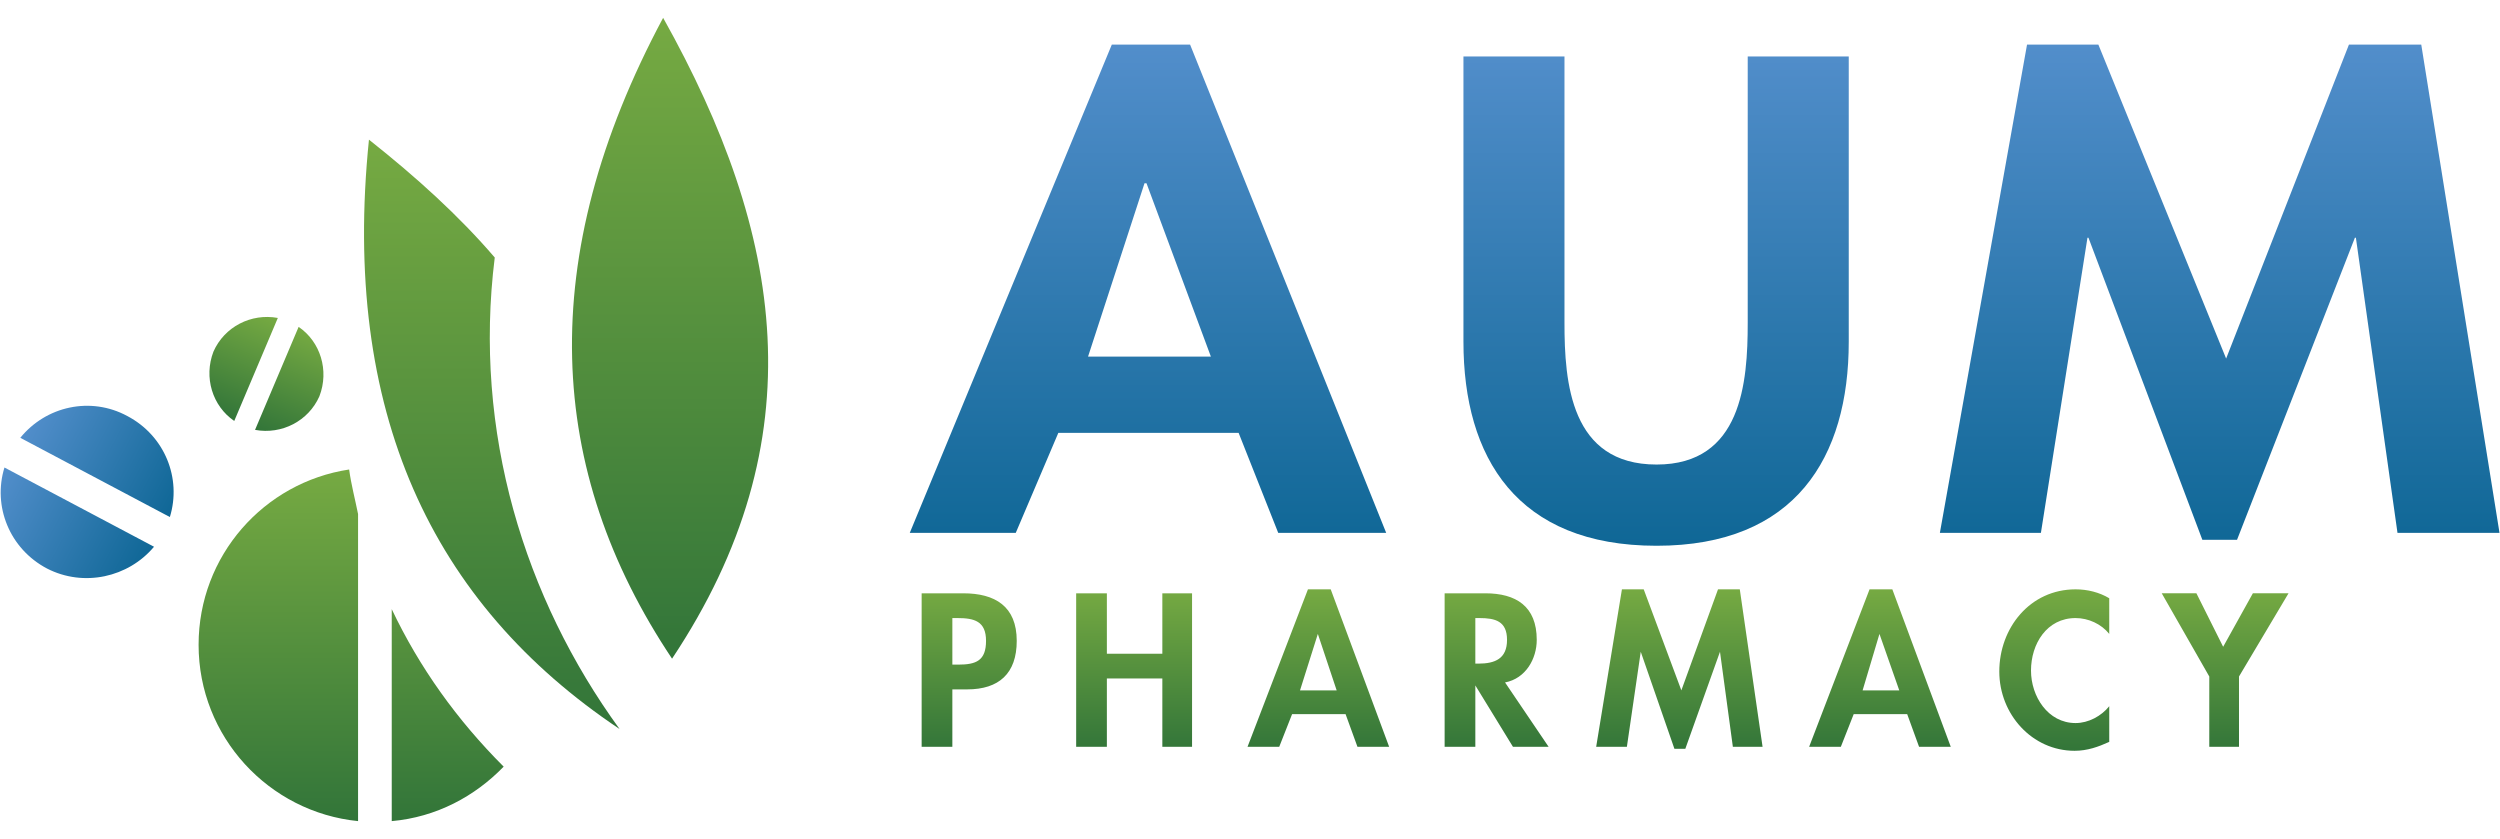
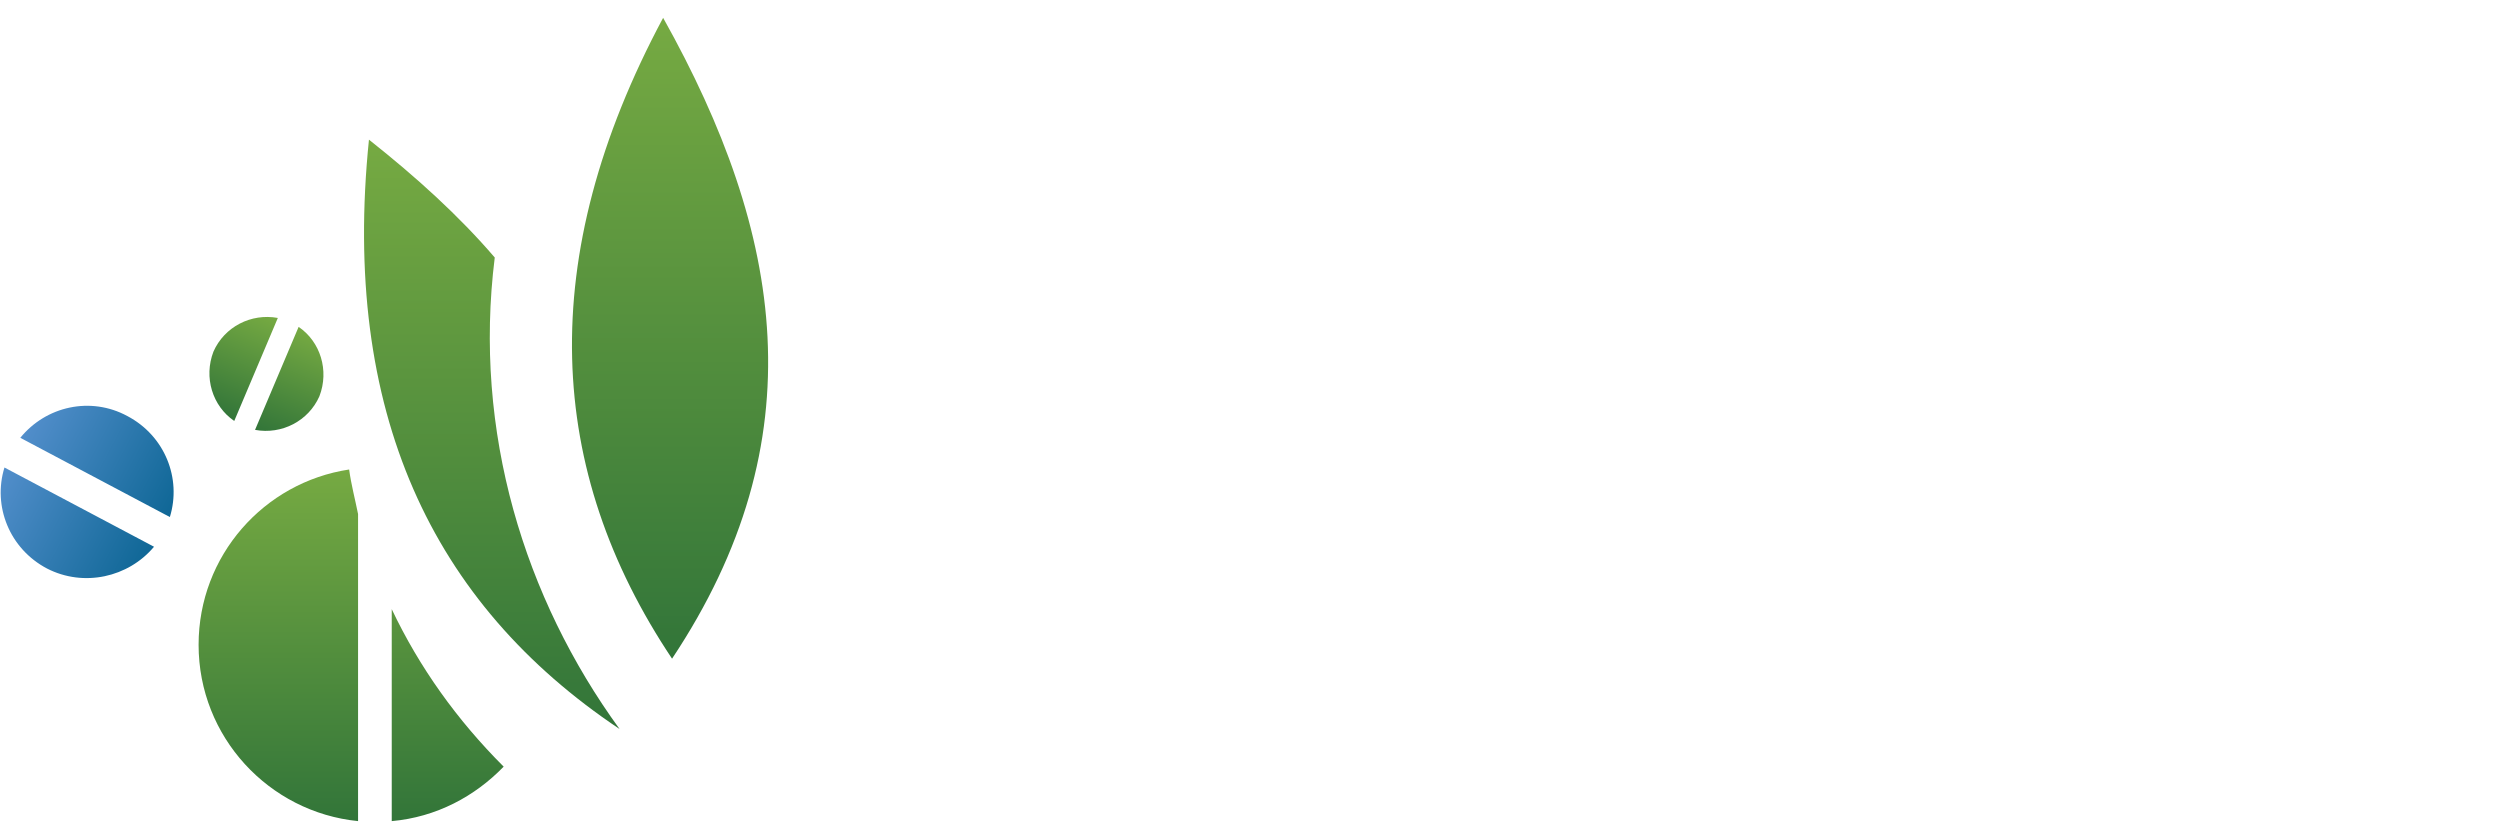
<svg xmlns="http://www.w3.org/2000/svg" xmlns:xlink="http://www.w3.org/1999/xlink" xml:space="preserve" width="25.231mm" height="8.467mm" version="1.1" style="shape-rendering:geometricPrecision; text-rendering:geometricPrecision; image-rendering:optimizeQuality; fill-rule:evenodd; clip-rule:evenodd" viewBox="0 0 2523 847">
  <defs>
    <style type="text/css">
   
    .fil0 {fill:none}
    .fil3 {fill:url(#id0)}
    .fil2 {fill:url(#id1)}
    .fil1 {fill:url(#id2)}
    .fil4 {fill:url(#id3)}
    .fil5 {fill:url(#id4)}
    .fil6 {fill:url(#id5);fill-rule:nonzero}
    .fil7 {fill:url(#id6);fill-rule:nonzero}
   
  </style>
    <linearGradient id="id0" gradientUnits="userSpaceOnUse" x1="353.87" y1="473.92" x2="353.87" y2="828.75">
      <stop offset="0" style="stop-opacity:1; stop-color:#76AA42" />
      <stop offset="1" style="stop-opacity:1; stop-color:#327539" />
    </linearGradient>
    <linearGradient id="id1" gradientUnits="userSpaceOnUse" xlink:href="#id0" x1="495.85" y1="140.73" x2="495.85" y2="736.28">
  </linearGradient>
    <linearGradient id="id2" gradientUnits="userSpaceOnUse" xlink:href="#id0" x1="676.23" y1="17.9" x2="676.23" y2="664.75">
  </linearGradient>
    <linearGradient id="id3" gradientUnits="userSpaceOnUse" x1="12.178" y1="456.624" x2="162.97" y2="536.815">
      <stop offset="0" style="stop-opacity:1; stop-color:#528ECB" />
      <stop offset="1" style="stop-opacity:1; stop-color:#0F6796" />
    </linearGradient>
    <linearGradient id="id4" gradientUnits="userSpaceOnUse" xlink:href="#id0" x1="290.198" y1="325.56" x2="246.876" y2="429.597">
  </linearGradient>
    <linearGradient id="id5" gradientUnits="userSpaceOnUse" xlink:href="#id3" x1="1720.21" y1="44.58" x2="1720.21" y2="550.91">
  </linearGradient>
    <linearGradient id="id6" gradientUnits="userSpaceOnUse" xlink:href="#id0" x1="1619.99" y1="594.7" x2="1619.99" y2="758.36">
  </linearGradient>
  </defs>
  <g id="Layer_x0020_1">
    <g id="_1302142115952">
-       <polygon class="fil0" points="0,0 2523,0 2523,847 0,847 " />
      <path class="fil1" d="M669 18c-130,243 -118,457 9,647 147,-221 113,-429 -9,-647z" />
      <path class="fil2" d="M372 141c-28,274 63,468 253,595 -96,-132 -148,-300 -126,-476 -36,-42 -79,-81 -127,-119z" />
      <path class="fil3" d="M508 774c-29,30 -68,51 -113,55l0 -214c28,59 66,112 113,159zm-147 55c-90,-9 -161,-85 -161,-178 0,-90 66,-164 152,-177 2,15 6,30 9,45l0 310z" />
      <path class="fil4" d="M20 442c26,-32 71,-42 108,-22 38,20 55,63 43,102l-151 -80zm135 110c-26,31 -71,41 -108,22 -38,-20 -55,-63 -43,-102l151 80z" />
      <path class="fil5" d="M301 330c22,15 31,44 21,70 -11,25 -38,39 -65,34l44 -104zm-65 95c-22,-15 -31,-44 -21,-70 11,-25 38,-39 65,-34l-44 104z" />
-       <path class="fil6" d="M1250 437l40 101 109 0 -198 -493 -79 0 -204 493 107 0 43 -101 182 0zm-28 -77l-124 0 57 -175 2 0 65 175zm255 -15c0,117 54,206 195,206 140,0 194,-89 194,-206l0 -288 -102 0 0 269c0,60 -6,143 -92,143 -87,0 -93,-83 -93,-143l0 -269 -102 0 0 288zm943 193l103 0 -79 -493 -73 0 -124 317 -129 -317 -72 0 -88 493 102 0 47 -298 1 0 115 305 35 0 119 -305 1 0 42 298z" />
-       <path class="fil7" d="M961 696l15 0c32,0 50,-16 50,-49 0,-35 -22,-48 -54,-48l-42 0 0 155 31 0 0 -58zm0 -72l5 0c17,0 29,3 29,23 0,20 -10,24 -28,24l-6 0 0 -47zm156 36l0 -61 -31 0 0 155 31 0 0 -69 56 0 0 69 30 0 0 -155 -30 0 0 61 -56 0zm241 61l12 33 32 0 -59 -159 -23 0 -61 159 32 0 13 -33 54 0zm-9 -24l-37 0 18 -57 0 0 19 57zm170 -8c21,-4 32,-24 32,-43 0,-34 -21,-47 -52,-47l-41 0 0 155 31 0 0 -62 0 0 38 62 36 0 -44 -65zm-30 -65l4 0c16,0 28,3 28,22 0,19 -12,24 -29,24l-3 0 0 -46zm260 130l30 0 -23 -159 -22 0 -37 102 -38 -102 -22 0 -26 159 31 0 14 -96 0 0 34 98 11 0 35 -98 0 0 13 96zm176 -33l12 33 32 0 -59 -159 -23 0 -61 159 32 0 13 -33 54 0zm-8 -24l-37 0 17 -57 0 0 20 57zm212 -93c-10,-6 -22,-9 -34,-9 -46,0 -77,39 -77,83 0,43 33,80 76,80 13,0 24,-4 35,-9l0 -36c-8,10 -21,17 -34,17 -28,0 -45,-27 -45,-53 0,-27 16,-53 45,-53 13,0 26,6 34,16l0 -36zm101 79l0 71 30 0 0 -71 50 -84 -36 0 -30 54 -27 -54 -35 0 48 84z" />
    </g>
  </g>
</svg>